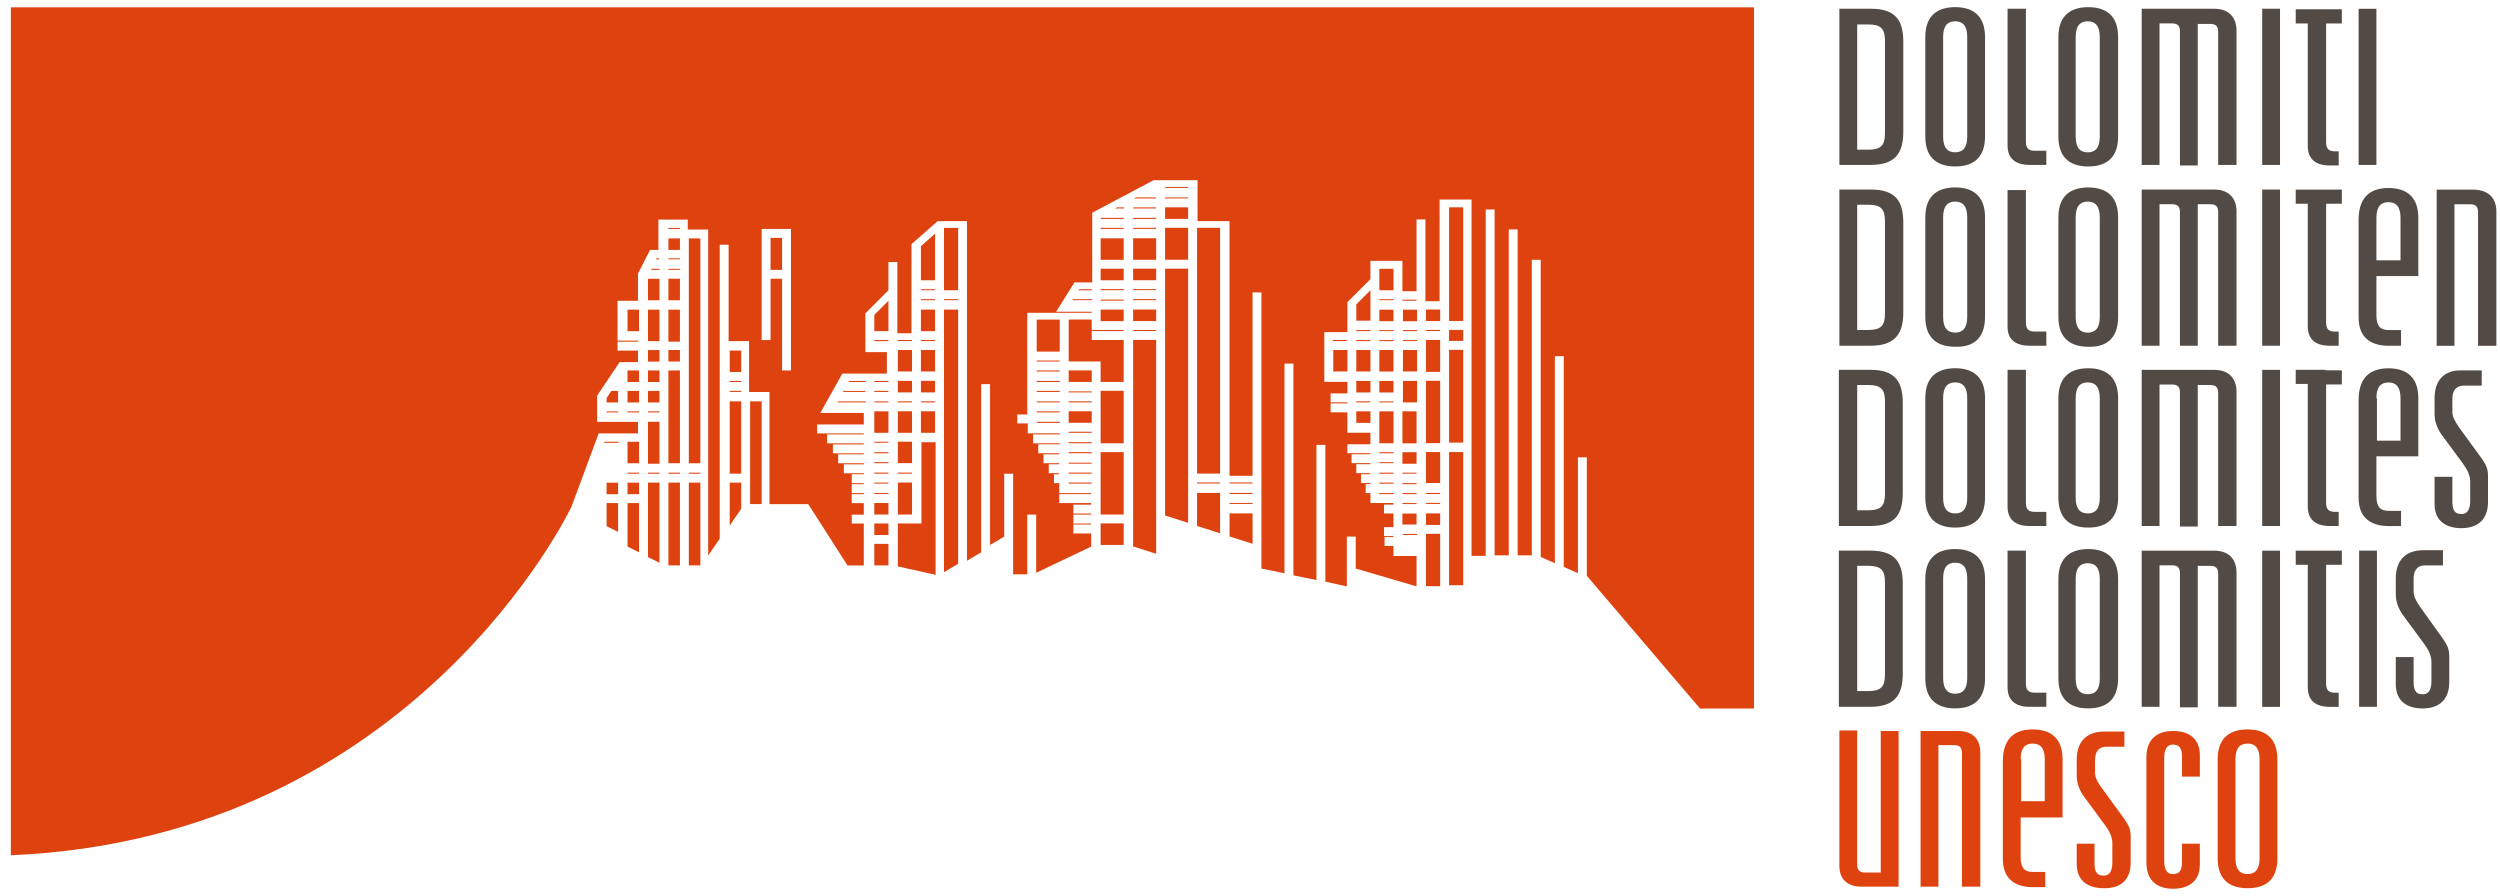
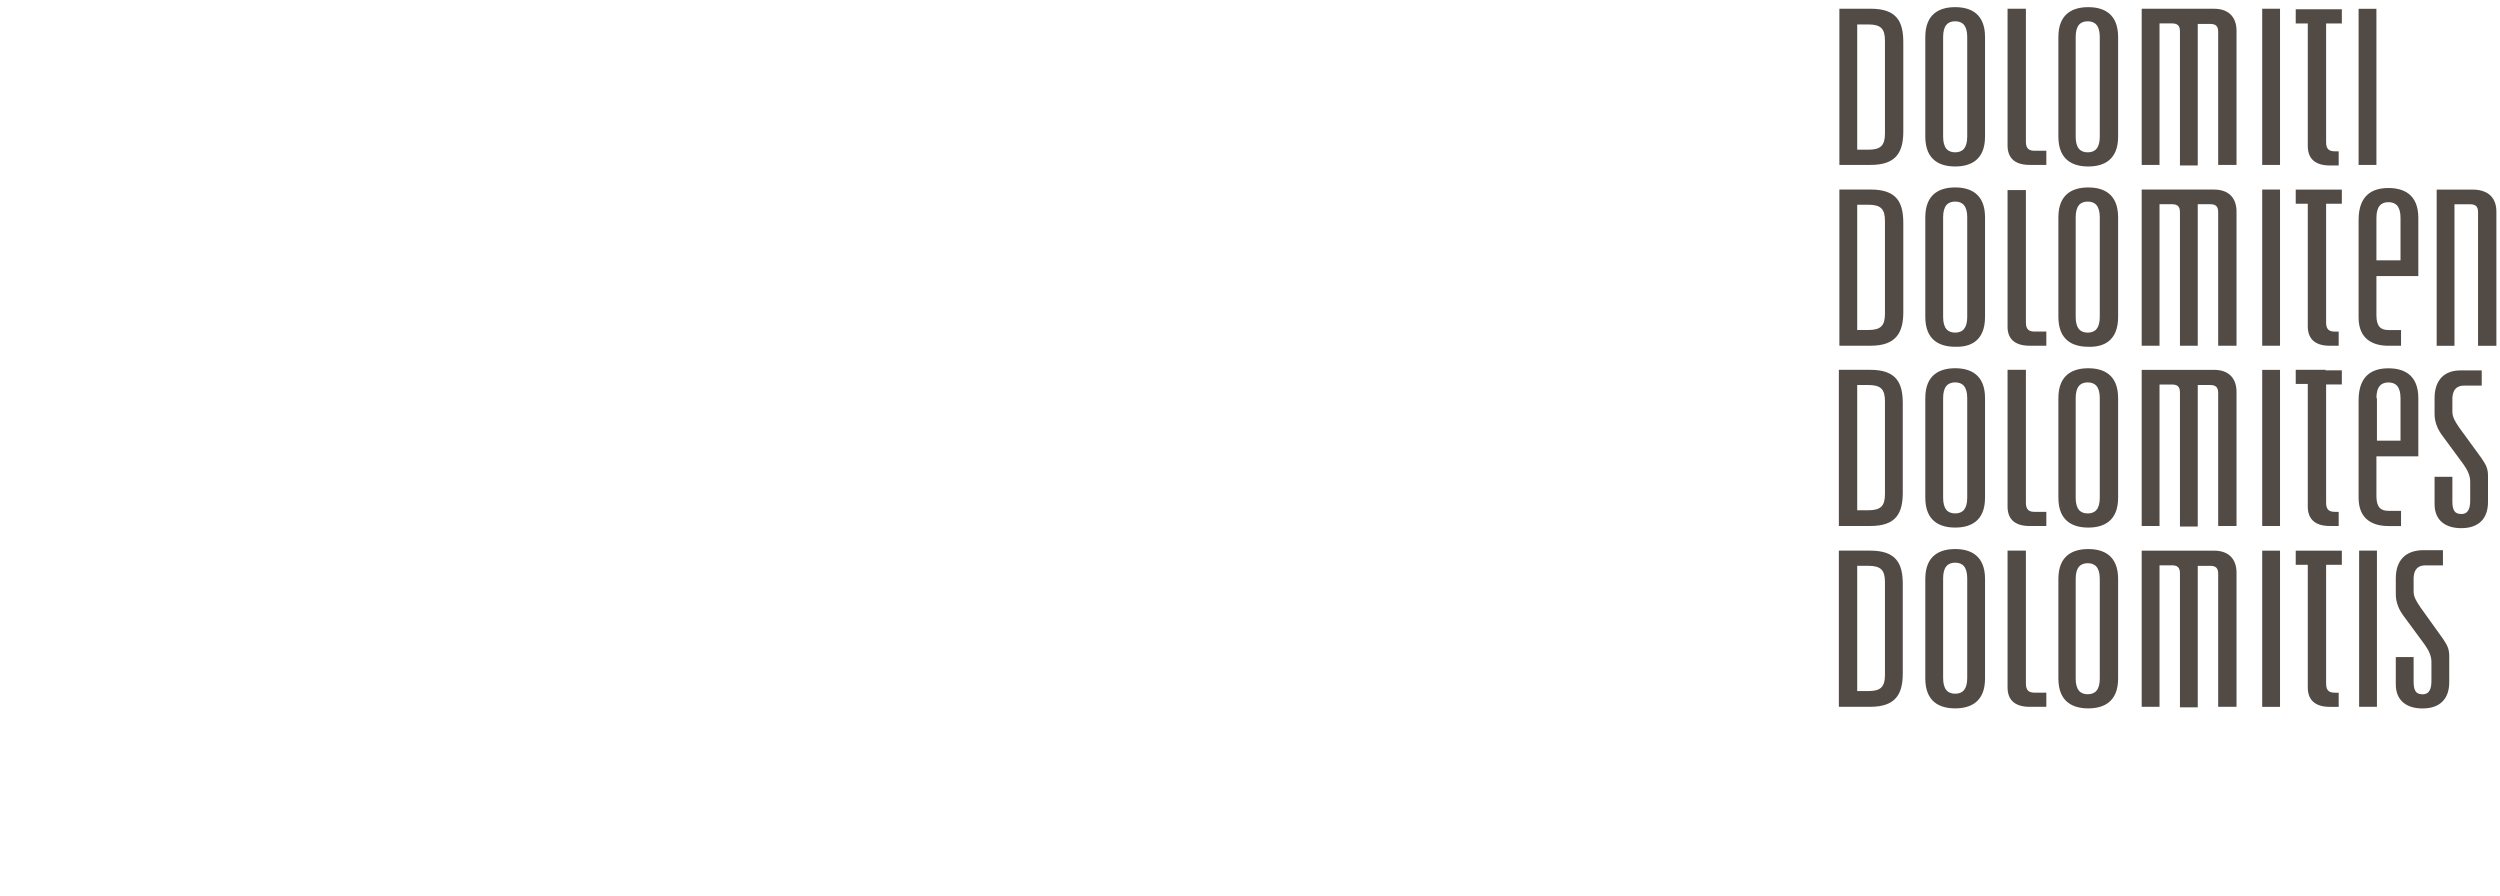
<svg xmlns="http://www.w3.org/2000/svg" fill="none" height="62" viewBox="0 0 173 62" width="173">
-   <path d="m157.595 59.397v-6.854c0-1.632-1.015-2.067-2.067-2.067-1.051 0-2.066.435-2.066 2.067v6.854c0 1.632 1.015 2.067 2.066 2.067 1.088 0 2.067-.435 2.067-2.067zm-1.233 0c0 .798-.326 1.088-.834 1.088-.507 0-.834-.29-.834-1.088v-6.854c0-.798.327-1.088.834-1.088.508 0 .834.29.834 1.088zm-5.366-5.657h1.233v-1.487c0-1.197-.834-1.668-1.849-1.668-1.197 0-1.849.653-1.849 1.813v7.29c0 1.161.652 1.813 1.849 1.813 1.015 0 1.849-.471 1.849-1.668v-1.451h-1.233v1.197c0 .508-.072.907-.616.907-.508 0-.616-.435-.616-.943v-7.072c0-.508.108-.943.616-.943.544 0 .616.399.616.907zm-3.553 5.948v-1.813c0-.508-.145-.762-.435-1.197l-1.559-2.14c-.326-.435-.471-.762-.471-1.052v-.979c.036-.617.362-.834.797-.834h1.233v-1.052h-1.378c-1.232 0-1.921.689-1.921 1.958v1.088c0 .58.217 1.088.58 1.559l1.414 1.922c.29.399.471.798.471 1.197v1.306c0 .508-.109.943-.616.943-.544 0-.617-.399-.617-.907v-1.306h-1.232v1.414c0 1.197.834 1.668 1.849 1.668 1.233.036 1.885-.617 1.885-1.777zm-7.614-3.119h2.901v-4.026c0-1.632-1.015-2.067-2.067-2.067-1.051 0-2.066.435-2.066 2.212v6.745c0 1.523 1.015 1.958 2.066 1.958h.87v-1.052h-.87c-.507 0-.834-.218-.834-1.016zm0-4.026c0-.798.327-1.088.834-1.088.508 0 .834.29.834 1.088v2.901h-1.631v-2.901zm-4.024 8.813h1.233v-9.284c0-.87-.472-1.487-1.559-1.487h-2.575v10.771h1.233v-9.792h1.088c.362 0 .544.145.544.544v9.248zm-6.998 0h2.575v-10.771h-1.233v9.792h-1.088c-.362 0-.544-.145-.544-.544v-9.284h-1.232v9.284c-.037.87.435 1.523 1.522 1.523zm-36.582-37.753h.979v-.073h-.979zm1.015.617h-.979v1.487h.979zm1.595 4.243h-.979v.798h.979zm0-.689h-.979v.072h.979zm0-1.414h-.979v.798h.979zm0-2.14h-.979v1.487h.979zm0-.689h-.979v.073h.979zm-.979-1.342h.979v-2.103l-.979.979zm.979.653h-.979v.072h.979zm1.595 11.279h-.979v.072h.979zm0-.725h-.979v.072h.979zm0-.689h-.979v.073h.979zm0-.725h-.979v.072h.979zm0-.689h-.979v.073h.979zm0-2.829h-.979v2.212h.979zm0-.689h-.979v.072h.979zm0-1.414h-.979v.798h.979zm0-2.14h-.979v1.487h.979zm0-.689h-.979v.073h.979zm0-.689h-.979v.072h.979zm0-1.414h-.979v.798h.979zm-.979-1.342h.979v-1.487h-.979zm.979.617h-.979v.072h.979zm.616 9.973h.979v-2.212h-.979zm0 1.414h.979v-.798h-.979zm0 .689h.979v-.073h-.979zm0 .725h.979v-.072h-.979zm0 .689h.979v-.072h-.979zm0 .689h.979v-.072h-.979zm1.015 2.067h-.979v.072h.979zm-1.015-.653h.979v-.762h-.979zm1.015-9.937h-.979v1.487h.979zm0-2.14h-.979v1.487h.979zm0-.689h-.979v.073h.979zm0-.689h-.979v.072h.979zm-1.015-2.031h.979v-.073h-.979zm1.015.617h-.979v.798h.979zm-23.385-1.414-.036.072h.906v-.072zm.87.689h-1.305l-.036.072h1.378v-.072zm-2.212 8.486h-1.595v.072h1.595zm0-.725h-1.595v.072h1.595zm0-.689h-1.595v.072h1.595zm0-.725h-1.595v.072h1.595zm0-.689h-1.595v.072h1.595zm0-.725h-1.595v.072h1.595zm-1.595-1.306h1.595v-2.212h-1.595zm1.595.617h-1.595v.073h1.595zm-13.451 2.829h-1.885l-.036.072h1.958v-.072zm-1.124-1.414-.036.072h1.16v-.072zm1.124.689h-1.523l-.036.072h1.559zm-16.46-4.134h.798v-1.487h-.798zm-1.45 4.932h.798v-.798h-.471l-.326.508zm.798.617h-.798v.072h.798zm74.869 20.563h3.735v-48.524h-120.625v58.679c27.99-1.197 38.794-24.117 38.794-24.117l1.885-5.077h2.719v-.798h-2.828v-1.813l1.559-2.321h1.269v-.798h-1.414v-.617h1.414v-.072h-1.414v-2.756h1.414v-1.886l.834-1.632h.58v-2.103h2.03v.617.072h1.414v.617 21.941l.798-1.161v-20.345h.616v6.673h1.414v3.518h1.414v.617 7.144h2.683l2.719 4.243h1.124v-2.901h-.834v-.617h.834v-.798h-.834v-.617h.834v-.072h-.834v-.617h.834v-.072h-.834v-.617h.834v-.072h-1.378v-.617h1.378v-.073h-1.776v-.617h1.776v-.072h-2.139v-.617h2.139v-.072h-2.538v-.617h2.538v-.073h-3.227v-.617h3.227v-.798h-3.009l1.523-2.72h3.082v-1.487h-1.486v-2.684l1.595-1.596v-1.958h.616v4.932h.979v-6.165l1.813-1.596h2.03v23.501l.979-.58v-11.642h.616v11.134l.979-.58v-4.352h.616v6.963h.979v-4.134h.616v4.026l3.807-1.813v-.907h-1.233v-.617h1.233v-.072h-1.233v-.617h1.233v-.072h-1.233v-.617h1.233v-.109h-2.212v-.617h2.212v-.072h-2.212v-.689h-.363v-.617h.363v-.072h-.725v-.617h.725v-.073h-1.088v-.617h1.088v-.072h-1.45v-.617h1.486v-.072h-1.849v-.617h1.849v-.073h-2.212v-.689h-.725v-.617h.689v-7.036h4.46v-.072h-2.466l1.269-2.031h1.233v-4.823l4.242-2.248h3.046v2.829h2.212v17.625h1.595v-12.693h.616v19.112l1.595.326v-14.507h.616v14.652l1.595.326v-9.357h.616v9.466l1.486.326v-3.445h.616v2.212l4.206 1.233v-2.103h-1.595v-.689h-.616v-.617h.616v-.073h-.653v-.617h.653v-.943h-.653v-.617h.653v-.109h-1.595v-.689h-.326v-.617h.326v-.072h-.653v-.617h.653v-.072h-.979v-.617h.979v-.073h-1.305v-.617h1.305v-.072h-1.595v-.617h1.595v-.798h-1.595v-1.414h-1.16v-.617h1.16v-.073h-1.16v-.617h1.16v-.798h-.979-.616v-3.445h1.595v-2.067l1.595-1.596v-1.269h2.212v2.103h.979v-4.968h.616v5.585.072h.979v-7.036h2.212v24.661h.979v-23.972h.616v23.936h.979v-22.558h.616v22.558h.979v-20.454h.617v20.563l.978.435v-14.325h.617v14.579l.979.435v-8.015h.616v8.196zm-62.904-23.392h-.616v-6.347h-.798v4.243h-.616v-4.243-.617-2.212-.617h2.03zm-1.414-6.963h.798v-2.212h-.798zm-11.493 11.895-.036.072h1.015v-.072zm.943 2.829h-.798v.798h.798zm0 1.414h-.798v1.596l.798.399zm1.45-4.243h-.798v1.487h.798zm0 2.14h-.798v.073h.798zm0 .689h-.798v.798h.798zm0 1.414h-.798v3.01l.798.399zm0-6.347h-.798v.072h.798zm-.798-2.031h.798v-.798h-.798zm.798.617h-.798v.798h.798zm1.196-9.175-.036.072h.217v-.072zm.218.725h-.544l-.036.072h.58zm0 .689h-.798v1.487h.798zm0 2.14h-.798v1.487.617.073h.798zm0 2.792h-.798v.798h.798zm0 1.414h-.798v.798h.798zm0 1.414h-.798v.798h.798zm0 1.414h-.798v.072h.798zm0 .725h-.798v2.901h.798zm0 3.518h-.798v.073h.798zm0 .689h-.798v.798.617 3.735l.798.399zm1.414-17.625h-.798v.073h.798zm0 .725h-.798v.798h.798zm0 1.378h-.798v.072h.798zm0 .725h-.798v.072h.798zm0 .689h-.798v1.487h.798zm0 2.14h-.798v2.212h.798zm0 2.792h-.798v.798h.798zm0 1.414h-.798v.798.617 5.005h.798zm0 7.072h-.798v.073h.798zm0 .689h-.798v5.73h.798zm1.414-16.9h-.798v.798.617.073.617.072.617 1.487.617 10.662h.798zm0 16.211h-.798v.073h.798zm0 .689h-.798v5.73h.798zm2.828-9.139h-.798v1.487h.798zm0 2.103h-.798v.072h.798zm0 .689h-.798v.072h.798zm0 .725h-.798v5.005h.798zm0 5.621h-.798v2.974l.798-1.161zm1.414-5.621h-.798v5.005.617 1.487h.798zm7.795-4.86h.979v-2.103l-.979.979zm.979.617h-.979v.073h.979zm0 2.829h-.979v.072h.979zm0 .689h-.979v.072h.979zm0 .725h-.979v.072h.979zm0 .689h-.979v1.487h.979zm0 2.103h-.979v.072h.979zm0 .725h-.979v.073h.979zm0 .689h-.979v.072h.979zm0 .725h-.979v.073h.979zm0 .689h-.979v.072h.979zm0 .725h-.979v.072h.979zm0 .689h-.979v.798h.979zm0 1.414h-.979v.798h.979zm0 1.414h-.979v1.487h.979zm1.631-14.108h-.979v.073h.979zm0 .689h-.979v1.487h.979zm0 2.14h-.979v.798h.979zm0 1.414h-.979v.072h.979zm0 .689h-.979v1.487h.979zm0 2.103h-.979v1.487h.979zm0 2.14h-.979v.073h.979zm0 .689h-.979v2.212h.979zm1.595-4.932h-.979v1.487h.979zm0-.689h-.979v.072h.979zm0-1.414h-.979v.798h.979zm0-2.14h-.979v1.487h.979zm0-.689h-.979v.073h.979zm0-2.103h-.979v1.487h.979zm0-.725h-.979v.072h.979zm-.979-1.306h.979v-3.228l-.979.87zm.979.617h-.979v.072h.979zm-.979 16.211h-1.595v2.974l2.611.58v-9.175h-.979v5.621zm2.574-20.454h-.979v4.316h.979zm0 4.932h-.979v.072h.979zm0 .725h-.979v18.169l.979-.58zm7.65 5.005h1.595v-.798h-1.595zm0 .725h1.595v-.073h-1.595zm0 .689h1.595v-.072h-1.595zm0 1.414h1.595v-.798h-1.595zm0 .689h1.595v-.073h-1.595zm0 .725h1.595v-.072h-1.595zm0 .689h1.595v-.073h-1.595zm0 .725h1.595v-.072h-1.595zm1.595 1.306h-1.595v.072h1.595zm-1.595-.617h1.595v-.073h-1.595zm3.807-17.009h-1.595v.073h1.595zm-1.595 2.212h1.595v-1.487h-1.595zm0 1.414h1.595v-.798h-1.595zm0 .689h1.595v-.072h-1.595zm1.595 1.342h-1.595v.798h1.595zm-1.595-.617h1.595v-.073h-1.595zm1.124-6.455-.145.073h.653v-.073zm.471.725h-1.595v.072h1.595zm-3.807 9.937h2.212v1.414h1.595v-2.901h-2.212v-.617h2.212v-.072h-2.212v-.725h-1.595zm3.807 2.031h-1.595v3.627h1.595zm0 4.243h-1.595v4.316h1.595zm0 4.932h-1.595v1.487h1.595zm2.248-21.869h-1.595v.073h1.595zm0 .725h-1.595v.072h1.595zm0 .689h-1.595v.073h1.595zm0 .725h-1.595v1.487h1.595zm0 2.103h-1.595v.798h1.595zm0 1.414h-1.595v.072h1.595zm0 .689h-1.595v.072h1.595zm0 .725h-1.595v.798h1.595zm-1.559-7.689h1.559v-.072h-1.378zm1.559 9.103h-1.595v.072h1.595zm0 .689h-1.595v14.289l1.595.508zm2.212-10.59h-1.595v.072h1.595zm0 .725h-1.595v.072h1.595zm0 .689h-1.595v.798h1.595zm0 1.414h-1.595v2.212h1.595zm0 2.829h-1.595v17.081l1.595.508zm2.212-2.829h-1.595v17.009h1.595zm0 17.625h-1.595v.072h1.595zm0 .725h-1.595v2.285l1.595.508zm2.248-.725h-1.595v.072h1.595zm0 .725h-1.595v.072h1.595zm0 .689h-1.595v.072h1.595zm0 .725h-1.595v1.596l1.595.508zm12.98-14.108h-.979v.798h.979zm0 1.414h-.979v.072h.979zm0 .689h-.979v2.212h.979zm0 2.829h-.979v1.487.617 2.212h.979zm0 4.932h-.979v.073.617.072.617.072.617.073h.979zm0 2.829h-.979v.072h.979zm0 .689h-.979v.072h.979zm0 .725h-.979v.798h.979zm0 1.414h-.979v3.627h.979zm1.596-22.594h-.979v7.87h.979zm0 8.486h-.979v.072.617.073h.979zm0 1.378h-.979v6.419h.979zm0 7.072h-.979v2.212.617.072.617 1.487.617 3.59h.979z" fill="#de420f" />
  <path d="m172.75 23.928v-9.284c0-.87-.471-1.487-1.559-1.523h-2.574v10.807h1.233v-9.792h1.088c.362 0 .543.145.543.544v9.248zm-4.278 3.627v1.088c0 .58.218 1.088.58 1.559l1.414 1.922c.29.399.472.798.472 1.197v1.306c0 .508-.109.943-.617.943-.544 0-.616-.399-.616-.907v-1.668h-1.233v1.886c0 1.197.834 1.668 1.849 1.668 1.197 0 1.849-.653 1.849-1.813v-1.813c0-.508-.145-.762-.435-1.197l-1.559-2.14c-.326-.471-.471-.762-.471-1.088v-.979c.036-.617.362-.834.798-.834h1.232v-1.052h-1.377c-1.233-.036-1.886.689-1.886 1.922zm.617 10.517h-1.378c-1.233 0-1.922.689-1.922 1.958v1.088c0 .58.218 1.088.58 1.56l1.414 1.922c.29.399.472.798.472 1.197v1.306c0 .508-.109.943-.617.943-.544 0-.616-.399-.616-.907v-1.668h-1.233v1.886c0 1.197.834 1.668 1.849 1.668 1.197 0 1.849-.653 1.849-1.813v-1.813c0-.508-.145-.761-.435-1.197l-1.559-2.176c-.326-.471-.471-.762-.471-1.088v-.979c.036-.617.363-.834.798-.834h1.232v-1.052zm-4.641-6.492h2.9v-4.026c0-1.632-1.015-2.067-2.066-2.067-1.052 0-2.067.435-2.067 2.212v6.745c0 1.523 1.015 1.958 2.067 1.958h.87v-1.052h-.87c-.508 0-.834-.218-.834-1.016zm0-4.026c0-.798.326-1.088.834-1.088.507 0 .834.29.834 1.088v2.938h-1.632v-2.938zm0-8.45h2.9v-4.026c0-1.632-1.015-2.067-2.066-2.067-1.052 0-2.067.435-2.067 2.212v6.746c0 1.523 1.015 1.958 2.067 1.958h.87v-1.088h-.87c-.508 0-.834-.218-.834-1.016zm0-1.088v-2.938c0-.798.326-1.088.834-1.088.507 0 .834.29.834 1.088v2.938zm-1.233-6.601h1.233v-10.807h-1.233zm-2.284 27.671h1.124v-.979h-3.191v.979h.834v8.486c0 .834.472 1.342 1.523 1.342h.616v-.979h-.253c-.363 0-.617-.109-.617-.617v-8.232zm0-24.988h1.124v-.979h-3.191v.979h.834v8.486c0 .834.472 1.342 1.523 1.342h.616v-.979h-.253c-.363 0-.617-.109-.617-.617v-8.232zm0-12.476h1.124v-.979h-3.191v.979h.834v8.486c0 .834.472 1.342 1.523 1.342h.616v-.979h-.253c-.363 0-.617-.109-.617-.616v-8.232zm-3.154 47.291v-10.807h-1.233v10.807zm0-12.512v-10.807h-1.233v10.807zm0-12.476v-10.807h-1.233v10.807zm0-12.512v-10.807h-1.233v10.807zm-4.242 37.499h1.232v-9.284c0-.87-.471-1.523-1.559-1.523h-5.003v10.807h1.233v-9.792h.87c.362 0 .544.145.544.544v9.284h1.232v-9.792h.871c.362 0 .543.145.543.544v9.212zm0-12.512h1.232v-9.284c0-.87-.471-1.523-1.559-1.523h-5.003v10.807h1.233v-9.792h.87c.362 0 .544.145.544.544v9.284h1.232v-9.792h.871c.362 0 .543.145.543.544v9.212zm0-12.476h1.232v-9.284c0-.87-.471-1.523-1.559-1.523h-5.003v10.807h1.233v-9.792h.87c.362 0 .544.145.544.544v9.248h1.232v-9.792h.871c.362 0 .543.145.543.544v9.248zm0-12.512h1.232v-9.284c0-.87-.471-1.523-1.559-1.523h-5.003v10.807h1.233v-9.792h.87c.362 0 .544.145.544.544v9.284h1.232v-9.792h.871c.362 0 .543.145.543.544v9.212zm-6.962 35.541v-6.891c0-1.632-1.015-2.067-2.066-2.067-1.052 0-2.067.435-2.067 2.067v6.891c0 1.632 1.015 2.067 2.067 2.067 1.051 0 2.066-.435 2.066-2.067zm-1.269 0c0 .798-.326 1.088-.833 1.088-.508 0-.834-.29-.834-1.088v-6.891c0-.798.326-1.088.834-1.088.507 0 .833.29.833 1.088zm1.269-12.512v-6.891c0-1.632-1.015-2.067-2.066-2.067-1.052 0-2.067.435-2.067 2.067v6.891c0 1.632 1.015 2.067 2.067 2.067 1.051 0 2.066-.435 2.066-2.067zm-1.269 0c0 .798-.326 1.088-.833 1.088-.508 0-.834-.29-.834-1.088v-6.891c0-.798.326-1.088.834-1.088.507 0 .833.29.833 1.088zm1.269-12.512v-6.891c0-1.632-1.015-2.067-2.066-2.067-1.052 0-2.067.435-2.067 2.067v6.891c0 1.632 1.015 2.067 2.067 2.067 1.051.036 2.066-.399 2.066-2.067zm-1.269 0c0 .798-.326 1.088-.833 1.088-.508 0-.834-.29-.834-1.088v-6.891c0-.798.326-1.088.834-1.088.507 0 .833.29.833 1.088zm1.269-12.476v-6.891c0-1.632-1.015-2.067-2.066-2.067-1.052 0-2.067.435-2.067 2.067v6.891c0 1.632 1.015 2.067 2.067 2.067 1.051 0 2.066-.435 2.066-2.067zm-1.269 0c0 .798-.326 1.088-.833 1.088-.508 0-.834-.29-.834-1.088v-6.891c0-.798.326-1.088.834-1.088.507 0 .833.29.833 1.088zm-4.858 39.458h1.16v-.979h-.797c-.363 0-.617-.109-.617-.617v-9.212h-1.269v9.466c0 .834.472 1.342 1.523 1.342zm0-12.512h1.16v-.979h-.797c-.363 0-.617-.109-.617-.617v-9.212h-1.269v9.466c0 .834.472 1.342 1.523 1.342zm0-12.476h1.16v-.979h-.797c-.363 0-.617-.109-.617-.617v-9.175h-1.269v9.466c0 .798.472 1.306 1.523 1.306zm0-12.512h1.16v-.979h-.797c-.363 0-.617-.109-.617-.617v-9.212h-1.269v9.466c0 .834.472 1.342 1.523 1.342zm-3.082 35.541v-6.891c0-1.632-1.015-2.067-2.066-2.067-1.052 0-2.067.435-2.067 2.067v6.891c0 1.632 1.015 2.067 2.067 2.067 1.051 0 2.066-.435 2.066-2.067zm-1.232-.036c0 .798-.327 1.088-.834 1.088-.508 0-.834-.29-.834-1.088v-6.891c0-.798.326-1.088.834-1.088.507 0 .834.29.834 1.088zm1.232-12.476v-6.891c0-1.632-1.015-2.067-2.066-2.067-1.052 0-2.067.435-2.067 2.067v6.891c0 1.632 1.015 2.067 2.067 2.067 1.051 0 2.066-.435 2.066-2.067zm-1.232 0c0 .798-.327 1.088-.834 1.088-.508 0-.834-.29-.834-1.088v-6.891c0-.798.326-1.088.834-1.088.507 0 .834.29.834 1.088zm1.232-12.512v-6.891c0-1.632-1.015-2.067-2.066-2.067-1.052 0-2.067.435-2.067 2.067v6.891c0 1.632 1.015 2.067 2.067 2.067 1.051.036 2.066-.399 2.066-2.067zm-1.232 0c0 .798-.327 1.088-.834 1.088-.508 0-.834-.29-.834-1.088v-6.891c0-.798.326-1.088.834-1.088.507 0 .834.29.834 1.088zm1.232-12.476v-6.891c0-1.632-1.015-2.067-2.066-2.067-1.052 0-2.067.435-2.067 2.067v6.891c0 1.632 1.015 2.067 2.067 2.067 1.051 0 2.066-.435 2.066-2.067zm-1.232 0c0 .798-.327 1.088-.834 1.088-.508 0-.834-.29-.834-1.088v-6.891c0-.798.326-1.088.834-1.088.507 0 .834.29.834 1.088zm-4.46 37.137v-6.165c0-1.414-.435-2.321-2.248-2.321h-2.175v10.807h2.175c1.813 0 2.248-.943 2.248-2.321zm-1.233.109c0 .834-.29 1.124-1.16 1.124h-.761v-8.668h.761c.87 0 1.16.29 1.16 1.124zm1.233-12.621v-6.165c0-1.414-.435-2.321-2.248-2.321h-2.175v10.807h2.175c1.813 0 2.248-.907 2.248-2.321zm-1.233.109c0 .834-.29 1.124-1.16 1.124h-.761v-8.668h.761c.87 0 1.16.29 1.16 1.124zm1.269-12.584v-6.165c0-1.414-.435-2.321-2.248-2.321h-2.175v10.807h2.175c1.777 0 2.248-.943 2.248-2.321zm-1.269.109c0 .834-.29 1.124-1.16 1.124h-.761v-8.668h.761c.87 0 1.16.29 1.16 1.124zm1.269-12.621v-6.165c0-1.414-.435-2.321-2.248-2.321h-2.175v10.807h2.175c1.777 0 2.248-.907 2.248-2.321zm-1.269.145c0 .834-.29 1.124-1.16 1.124h-.761v-8.668h.761c.87 0 1.16.29 1.16 1.124zm30.492 16.356h-2.067v.979h.834v8.486c0 .834.472 1.342 1.523 1.342h.616v-.979h-.253c-.363 0-.617-.109-.617-.617v-8.196h1.088v-.979h-1.124zm3.553 12.512h-1.233v10.807h1.233z" fill="#524a45" />
</svg>